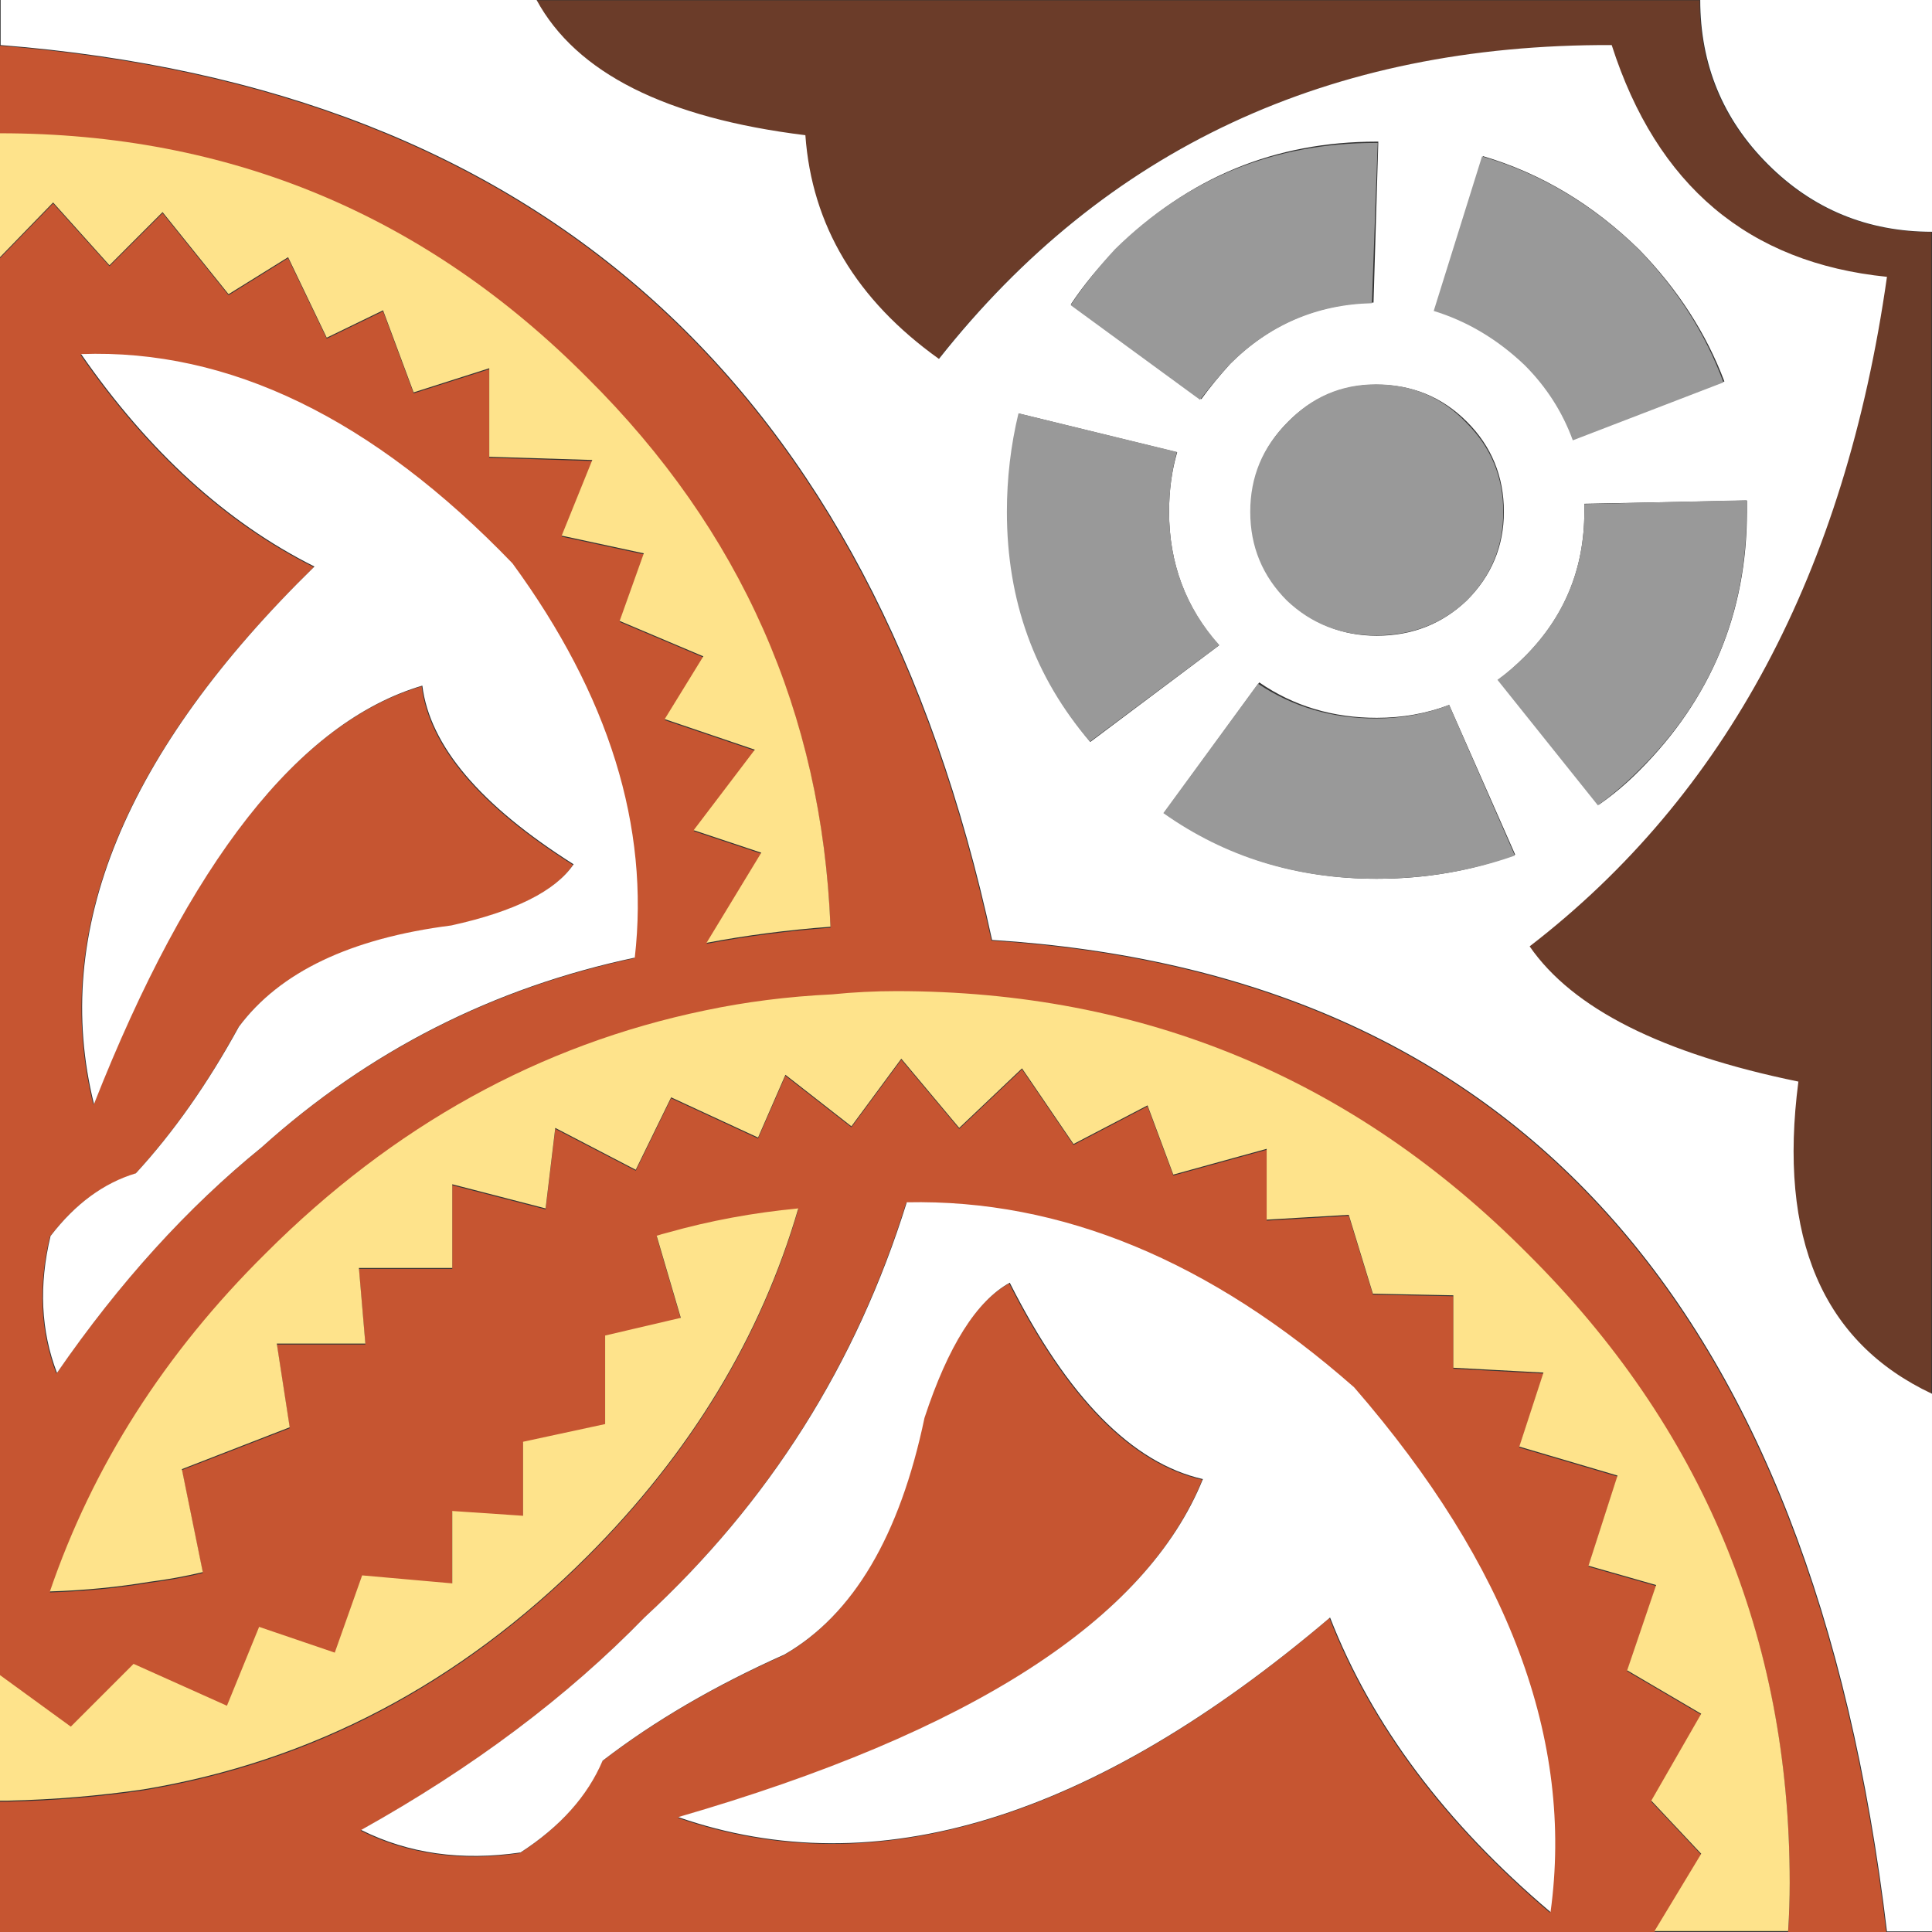
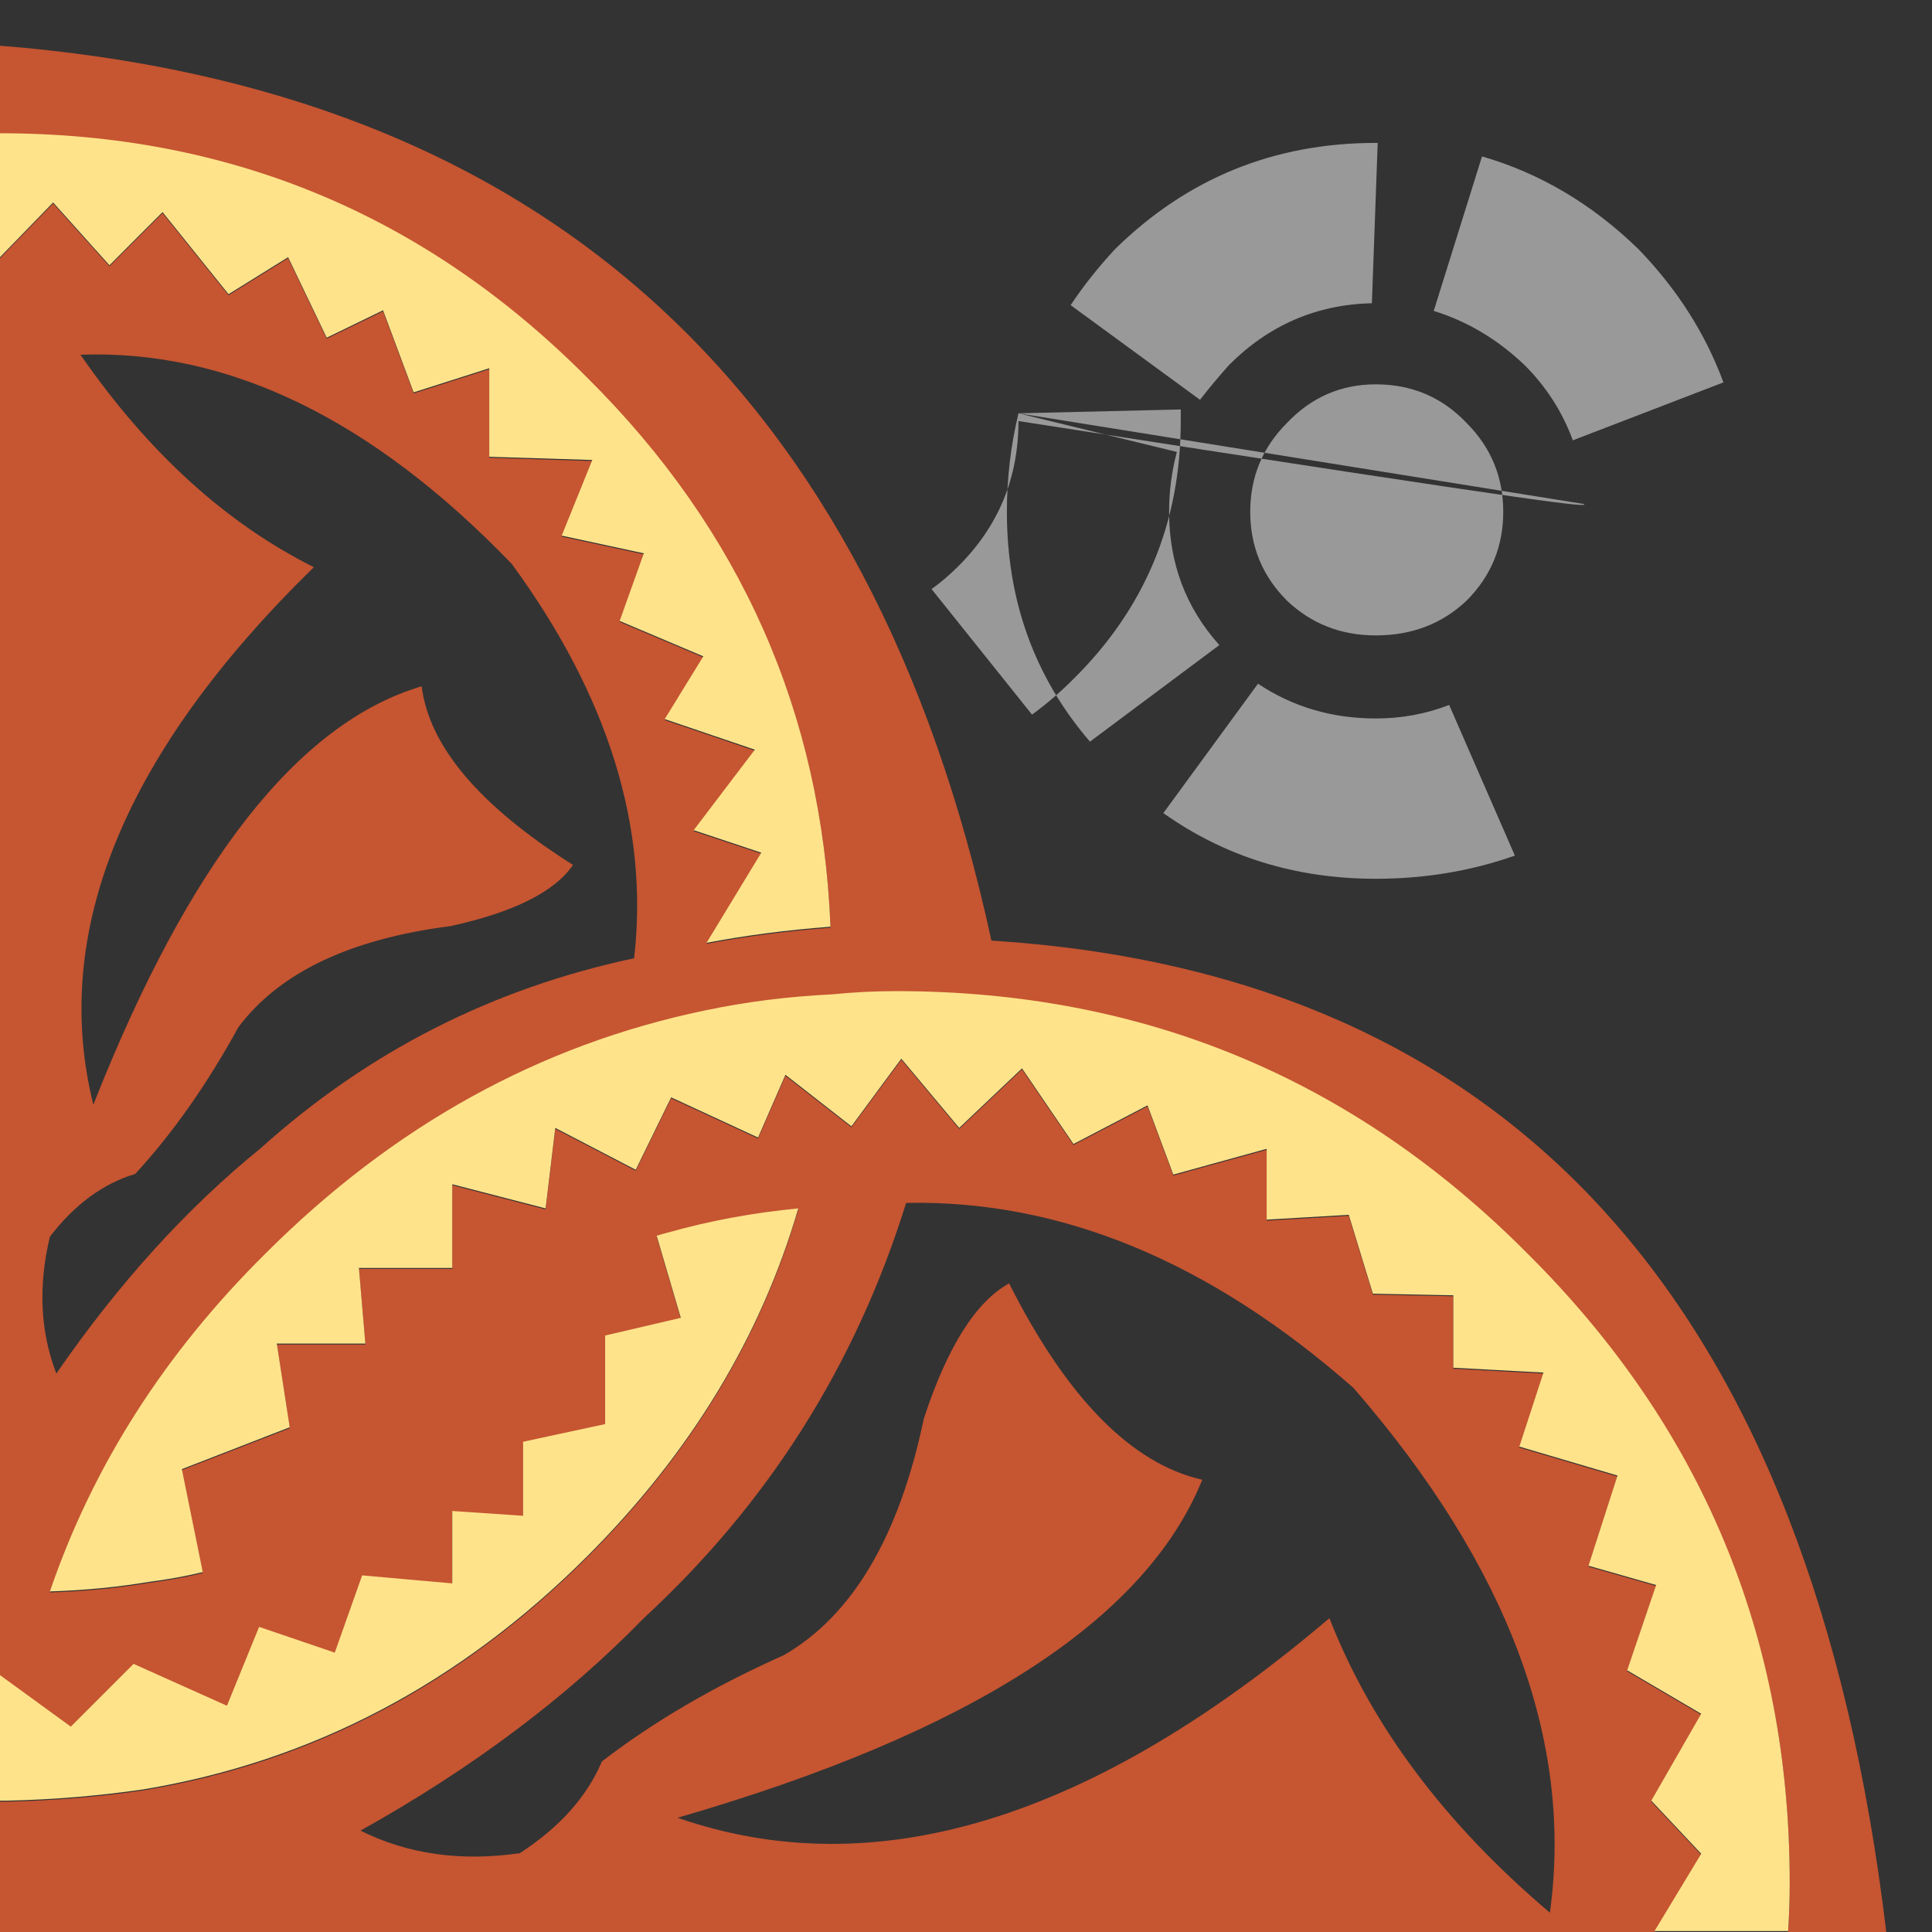
<svg xmlns="http://www.w3.org/2000/svg" version="1.1" id="Capa_2" x="0px" y="0px" width="404px" height="404px" viewBox="0 0 404 404" enable-background="new 0 0 404 404" xml:space="preserve">
  <rect x="0" y="0" width="404" height="404" fill="#333333" stroke="none" />
  <g id="areacolor">
    <path fill-rule="evenodd" clip-rule="evenodd" fill="#C65531" d="M119.813,180.864c-3.818,5.613-12.341,9.876-25.578,12.791   c-21.089,2.694-35.899,9.766-44.426,21.203c-6.508,11.896-13.686,22.104-21.538,30.622c-6.733,2.02-12.681,6.405-17.839,13.126   c-2.469,10.326-2.015,19.862,1.349,28.618c13.011-18.853,27.257-34.558,42.738-47.124c22.438-20.193,48.465-33.43,78.081-39.717   c3.144-27.368-5.383-54.854-25.577-82.455C77.856,87.638,47.791,73.057,16.829,74.177c14.132,20.422,30.401,35.229,48.8,44.426   c-39.717,38.813-55.087,76.286-46.11,112.41c19.969-50.705,42.856-79.875,68.654-87.503   C89.748,156.075,100.294,168.526,119.813,180.864z M0,28.07V9.561c113.081,8.973,182.185,71.349,207.316,187.123   C316.362,203.641,378.734,272.741,394.439,404h-20.525c0.221-3.368,0.332-6.736,0.332-10.097   c0-51.384-18.285-95.241-54.854-131.591c-36.349-36.569-80.325-54.854-131.934-54.854c-4.484,0-8.973,0.221-13.461,0.67   c-9.202,0.45-18.06,1.57-26.587,3.369c-34.55,7.178-65.18,24.113-91.877,50.814c-21.089,20.865-36.124,44.427-45.101,70.679   c7.182-0.222,14.135-0.899,20.868-2.02c3.589-0.458,7.289-1.12,11.106-2.02l-4.378-21.542l22.552-8.748l-2.694-17.504h18.509   l-1.345-15.816h19.52v-17.496l19.519,5.049l2.023-16.833l16.826,8.747l7.403-15.145l18.174,8.416l5.723-13.125l13.796,10.767   l10.436-14.128l12.112,14.468l13.13-12.448l10.768,15.809l15.477-8.078l5.388,14.475l19.523-5.387v14.813l17.164-1.01l5.049,16.486   l16.825,0.339v15.146l18.845,1.018l-5.049,15.477l20.533,6.059l-6.066,18.845l14.145,4.039l-6.059,17.834l15.484,9.088   l-10.436,18.174l10.436,11.107L345.975,404h-21.203H0v-27.262c0.45,0,1.01,0,1.684,0c9.647-0.221,19.07-1.01,28.267-2.351   c35.229-5.837,66.189-22.103,92.891-48.804c21.539-21.543,36.234-45.775,44.087-72.689c-9.422,0.892-18.509,2.571-27.257,5.049   c-0.899,0.221-1.685,0.441-2.358,0.662l5.048,17.165l-15.819,3.707v18.506l-17.161,3.707v15.477l-14.81-1.01v15.146l-18.845-1.68   l-5.723,16.154l-15.82-5.388l-6.729,16.486l-19.519-8.739l-13.13,13.125L0,350.486V53.982l11.106-11.438l11.781,13.122   L33.99,44.561l13.8,17.168l12.452-7.747l8.077,16.83l11.781-5.719l6.393,17.161l15.816-5.048v18.513l21.542,0.675l-6.397,15.815   l17.168,3.704l-5.048,14.136l17.496,7.403l-8.074,13.126l18.845,6.394L145.056,173.8l14.135,4.709l-11.446,18.849   c8.303-1.57,16.94-2.694,25.917-3.364c-1.794-44.651-18.734-82.909-50.819-114.769C88.963,45.124,48.015,28.07,0,28.07z    M193.181,296.643c4.934-15.035,10.885-24.453,17.834-28.271c12.125,24.012,25.582,37.689,40.388,41.058   c-11.888,29.392-48.456,52.953-109.716,70.679c41.287,14.355,86.723,0.449,136.307-41.736c8.748,22.434,24.123,42.967,46.106,61.59   c4.938-35.898-8.747-72.477-41.058-109.716c-30.07-26.473-61.26-39.378-93.562-38.707c-10.55,33.888-28.831,62.829-54.858,86.833   c-16.159,16.604-35.903,31.41-59.236,44.426c9.872,4.938,20.979,6.508,33.32,4.717c8.302-5.396,14.021-11.785,17.164-19.184   c10.768-8.307,23.444-15.713,38.029-22.213C178.261,337.818,188.022,321.316,193.181,296.643z" />
-     <path fill-rule="evenodd" clip-rule="evenodd" fill="#6B3C29" d="M369.537,34.396c9.426,9.422,20.863,14.132,34.328,14.132v242.986   c-22.883-10.767-32.199-32.53-27.932-65.282c-28.492-5.837-47.234-15.264-56.211-28.275   c41.066-31.635,65.969-78.302,74.717-140.003c-28.941-2.918-48.125-19.073-57.552-48.465   c-59.003-0.225-105.899,21.653-140.674,65.626c-17.279-12.341-26.591-27.932-27.936-46.781   c-29.167-3.589-47.901-13.011-56.203-28.267H355.4C355.4,13.528,360.11,24.97,369.537,34.396z" />
-     <path fill-rule="evenodd" clip-rule="evenodd" fill="#FFFFFF" d="M355.535,0H404v48.465c-13.457,0-24.91-4.713-34.329-14.136   C360.252,24.907,355.535,13.461,355.535,0z M287.887,29.616c-21.314,0-39.488,7.518-54.523,22.552   c-3.581,3.589-6.729,7.403-9.418,11.442l27.262,19.854c1.798-2.469,3.817-4.934,6.058-7.403   c8.298-8.298,18.284-12.565,29.951-12.791l1.002-33.655H287.887z M331.303,107.022c0,11.892-4.149,21.988-12.447,30.291   c-1.799,1.794-3.598,3.368-5.396,4.713l20.873,26.252c2.918-2.02,5.727-4.374,8.408-7.068   c15.035-15.031,22.561-33.095,22.561-54.188c0-0.895,0-1.68,0-2.354l-33.998,0.675   C331.303,105.792,331.303,106.353,331.303,107.022z M300.002,64.955c6.958,2.023,13.236,5.723,18.854,11.106   c4.701,4.713,8.077,9.982,10.097,15.82l31.632-12.116c-3.818-10.097-9.758-19.294-17.844-27.597   c-9.639-9.426-20.525-15.93-32.641-19.519L300.002,64.955z M306.738,88.178c-5.166-5.159-11.445-7.738-18.852-7.738   c-7.179,0-13.348,2.58-18.506,7.738c-5.159,5.163-7.746,11.442-7.746,18.845c0,7.183,2.587,13.351,7.746,18.514   c5.158,4.934,11.327,7.403,18.506,7.403c7.406,0,13.686-2.469,18.852-7.403c5.16-5.163,7.738-11.331,7.738-18.514   C314.477,99.62,311.898,93.341,306.738,88.178z M210.818,107.022c0,18.399,5.72,34.444,17.165,48.13l26.923-20.193   c-6.949-7.853-10.437-17.165-10.437-27.937c0-4.484,0.567-8.637,1.688-12.451l-32.988-8.073   C211.6,93.005,210.818,99.845,210.818,107.022z M263.322,142.701l-19.862,27.261c13.016,9.198,27.829,13.796,44.427,13.796   c10.317,0,19.973-1.684,28.949-5.048l-13.805-31.3c-4.717,1.794-9.766,2.694-15.145,2.694   C278.688,150.104,270.501,147.635,263.322,142.701z M319.865,197.895c8.977,13.02,27.703,22.438,56.195,28.275   c-4.26,32.751,5.048,54.522,27.939,65.282v112.414h-9.418c-15.714-131.251-78.086-200.367-187.131-207.317   C182.323,80.775,113.215,18.399,0.134,9.423V0h112.071c8.302,15.256,27.037,24.682,56.207,28.271   c1.349,18.849,10.657,34.443,27.932,46.78c34.779-43.977,81.666-65.85,140.677-65.629c9.426,29.395,28.61,45.546,57.561,48.465   C385.826,119.589,360.923,166.259,319.865,197.895z M283.169,290.111c32.317,37.247,46.004,73.816,41.065,109.716   c-21.992-18.624-37.357-39.149-46.105-61.591c-49.594,42.178-95.021,56.093-136.308,41.736   c61.251-17.725,97.829-41.287,109.716-70.678c-14.806-3.36-28.271-17.055-40.387-41.066c-6.949,3.818-12.897,13.245-17.832,28.271   c-5.163,24.69-14.924,41.177-29.281,49.475c-14.589,6.516-27.266,13.915-38.033,22.213c-3.139,7.407-8.862,13.805-17.165,19.185   c-12.337,1.798-23.447,0.229-33.315-4.71c23.329-13.015,43.077-27.821,59.232-44.426c26.027-24.004,44.312-52.953,54.858-86.824   C221.926,250.733,253.115,263.639,283.169,290.111z M119.947,180.729c-19.519-12.341-30.062-24.792-31.635-37.358   c-25.802,7.628-48.686,36.799-68.659,87.5c-8.973-36.12,6.397-73.589,46.11-112.402c-18.399-9.198-34.665-24.008-48.8-44.427   c30.961-1.12,61.031,13.461,90.193,43.752c20.194,27.601,28.721,55.083,25.582,82.455c-29.62,6.278-55.647,19.515-78.081,39.709   c-15.484,12.573-29.73,28.271-42.742,47.124c-3.364-8.756-3.818-18.285-1.349-28.61c5.163-6.729,11.11-11.099,17.839-13.118   c7.853-8.535,15.031-18.742,21.539-30.638c8.527-11.438,23.337-18.506,44.426-21.195   C107.61,190.605,116.134,186.338,119.947,180.729z" />
    <path fill-rule="evenodd" clip-rule="evenodd" fill="#FEE38B" d="M134.623,115.708l-17.168-3.7l6.397-15.819l-21.542-0.671V77.004   l-15.816,5.048l-6.393-17.161l-11.781,5.723l-8.077-16.83l-12.452,7.738l-13.8-17.165L22.888,55.47L11.106,42.34L0,53.786V27.869   c48.015,0,88.959,17.054,122.842,51.158c32.085,31.856,49.025,70.114,50.819,114.761c-8.977,0.674-17.614,1.794-25.917,3.368   l11.446-18.845l-14.135-4.713l12.786-16.829l-18.845-6.397l8.074-13.122l-17.496-7.403L134.623,115.708z M173.997,207.932   c4.488-0.457,8.977-0.678,13.461-0.678c51.608,0,95.585,18.284,131.934,54.854c36.569,36.35,54.854,80.215,54.854,131.599   c0,3.368-0.111,6.729-0.332,10.097h-27.939l9.766-16.162l-10.436-11.107l10.436-18.166l-15.484-9.087l6.059-17.835l-14.145-4.039   l6.066-18.853l-20.533-6.059l5.049-15.477l-18.845-1.01v-15.146l-16.825-0.339l-5.049-16.494l-17.164,1.01v-14.806l-19.523,5.387   l-5.388-14.475l-15.477,8.078l-10.768-15.816l-13.13,12.448l-12.112-14.468l-10.436,14.137l-13.796-10.775l-5.723,13.125   l-18.174-8.408l-7.403,15.146l-16.83-8.756l-2.02,16.833l-19.519-5.049v17.496h-19.52l1.345,15.824H57.883l2.698,17.496   l-22.552,8.756l4.378,21.534c-3.818,0.899-7.517,1.569-11.106,2.02c-6.733,1.12-13.686,1.798-20.868,2.02   c8.977-26.252,24.007-49.806,45.101-70.679c26.698-26.693,57.323-43.637,91.877-50.814   C155.937,209.494,164.795,208.374,173.997,207.932z M126.542,279.272l15.819-3.699l-5.048-17.165   c0.674-0.221,1.459-0.449,2.358-0.67c8.748-2.47,17.835-4.149,27.257-5.049c-7.853,26.922-22.548,51.154-44.087,72.697   c-26.702,26.693-57.663,42.959-92.891,48.796c-9.197,1.341-18.62,2.13-28.267,2.351c-0.674,0-1.238,0-1.684,0v-26.252   l14.806,10.775l13.125-13.125l19.523,8.756l6.729-16.494l15.82,5.387l5.723-16.154l18.845,1.672v-15.137l14.81,1.001v-15.477   l17.161-3.699V279.272z" />
-     <path fill-rule="evenodd" clip-rule="evenodd" fill="#999999" d="M287.689,29.885h0.402l-1.215,33.521   c-11.572,0.268-21.535,4.575-29.881,12.925c-2.161,2.421-4.181,4.843-6.059,7.269l-27.056-19.791   c2.683-4.039,5.79-7.943,9.284-11.71C248.24,37.287,266.414,29.885,287.689,29.885z M299.805,65.019l10.098-32.31   c12.116,3.502,23.025,9.962,32.712,19.389c8.077,8.346,14.001,17.634,17.772,27.865l-31.498,12.116   c-2.161-5.924-5.521-11.173-10.097-15.749C313.129,70.942,306.803,67.176,299.805,65.019z M306.676,88.446   c5.111,5.115,7.668,11.308,7.668,18.576c0,7.27-2.557,13.461-7.668,18.577c-5.119,4.847-11.453,7.272-18.986,7.272   c-7.266,0-13.465-2.426-18.577-7.272c-5.111-5.116-7.675-11.308-7.675-18.577c0-7.269,2.563-13.461,7.675-18.576   c5.112-5.388,11.312-8.078,18.577-8.078C295.223,80.369,301.557,83.059,306.676,88.446z M212.973,86.427l33.122,8.077   c-1.081,4.039-1.625,8.212-1.625,12.519c0,10.771,3.503,20.06,10.507,27.869l-27.057,20.193   c-11.579-13.465-17.369-29.485-17.369-48.063C210.551,100.022,211.355,93.155,212.973,86.427z M331.303,105.406l33.936-0.805   c0,0.805,0,1.613,0,2.421c0,21.271-7.542,39.311-22.624,54.121c-2.69,2.689-5.521,5.115-8.479,7.269l-21.006-26.251   c1.893-1.349,3.77-2.962,5.663-4.847c8.346-8.346,12.511-18.442,12.511-30.291C331.303,106.482,331.303,105.946,331.303,105.406z    M263.055,142.969c7.272,4.844,15.477,7.27,24.635,7.27c5.387,0,10.498-0.943,15.342-2.828l13.742,31.501   c-9.158,3.23-18.854,4.848-29.084,4.848c-16.699,0-31.498-4.579-44.426-13.733L263.055,142.969z" />
+     <path fill-rule="evenodd" clip-rule="evenodd" fill="#999999" d="M287.689,29.885h0.402l-1.215,33.521   c-11.572,0.268-21.535,4.575-29.881,12.925c-2.161,2.421-4.181,4.843-6.059,7.269l-27.056-19.791   c2.683-4.039,5.79-7.943,9.284-11.71C248.24,37.287,266.414,29.885,287.689,29.885z M299.805,65.019l10.098-32.31   c12.116,3.502,23.025,9.962,32.712,19.389c8.077,8.346,14.001,17.634,17.772,27.865l-31.498,12.116   c-2.161-5.924-5.521-11.173-10.097-15.749C313.129,70.942,306.803,67.176,299.805,65.019z M306.676,88.446   c5.111,5.115,7.668,11.308,7.668,18.576c0,7.27-2.557,13.461-7.668,18.577c-5.119,4.847-11.453,7.272-18.986,7.272   c-7.266,0-13.465-2.426-18.577-7.272c-5.111-5.116-7.675-11.308-7.675-18.577c0-7.269,2.563-13.461,7.675-18.576   c5.112-5.388,11.312-8.078,18.577-8.078C295.223,80.369,301.557,83.059,306.676,88.446z M212.973,86.427l33.122,8.077   c-1.081,4.039-1.625,8.212-1.625,12.519c0,10.771,3.503,20.06,10.507,27.869l-27.057,20.193   c-11.579-13.465-17.369-29.485-17.369-48.063C210.551,100.022,211.355,93.155,212.973,86.427z l33.936-0.805   c0,0.805,0,1.613,0,2.421c0,21.271-7.542,39.311-22.624,54.121c-2.69,2.689-5.521,5.115-8.479,7.269l-21.006-26.251   c1.893-1.349,3.77-2.962,5.663-4.847c8.346-8.346,12.511-18.442,12.511-30.291C331.303,106.482,331.303,105.946,331.303,105.406z    M263.055,142.969c7.272,4.844,15.477,7.27,24.635,7.27c5.387,0,10.498-0.943,15.342-2.828l13.742,31.501   c-9.158,3.23-18.854,4.848-29.084,4.848c-16.699,0-31.498-4.579-44.426-13.733L263.055,142.969z" />
  </g>
</svg>